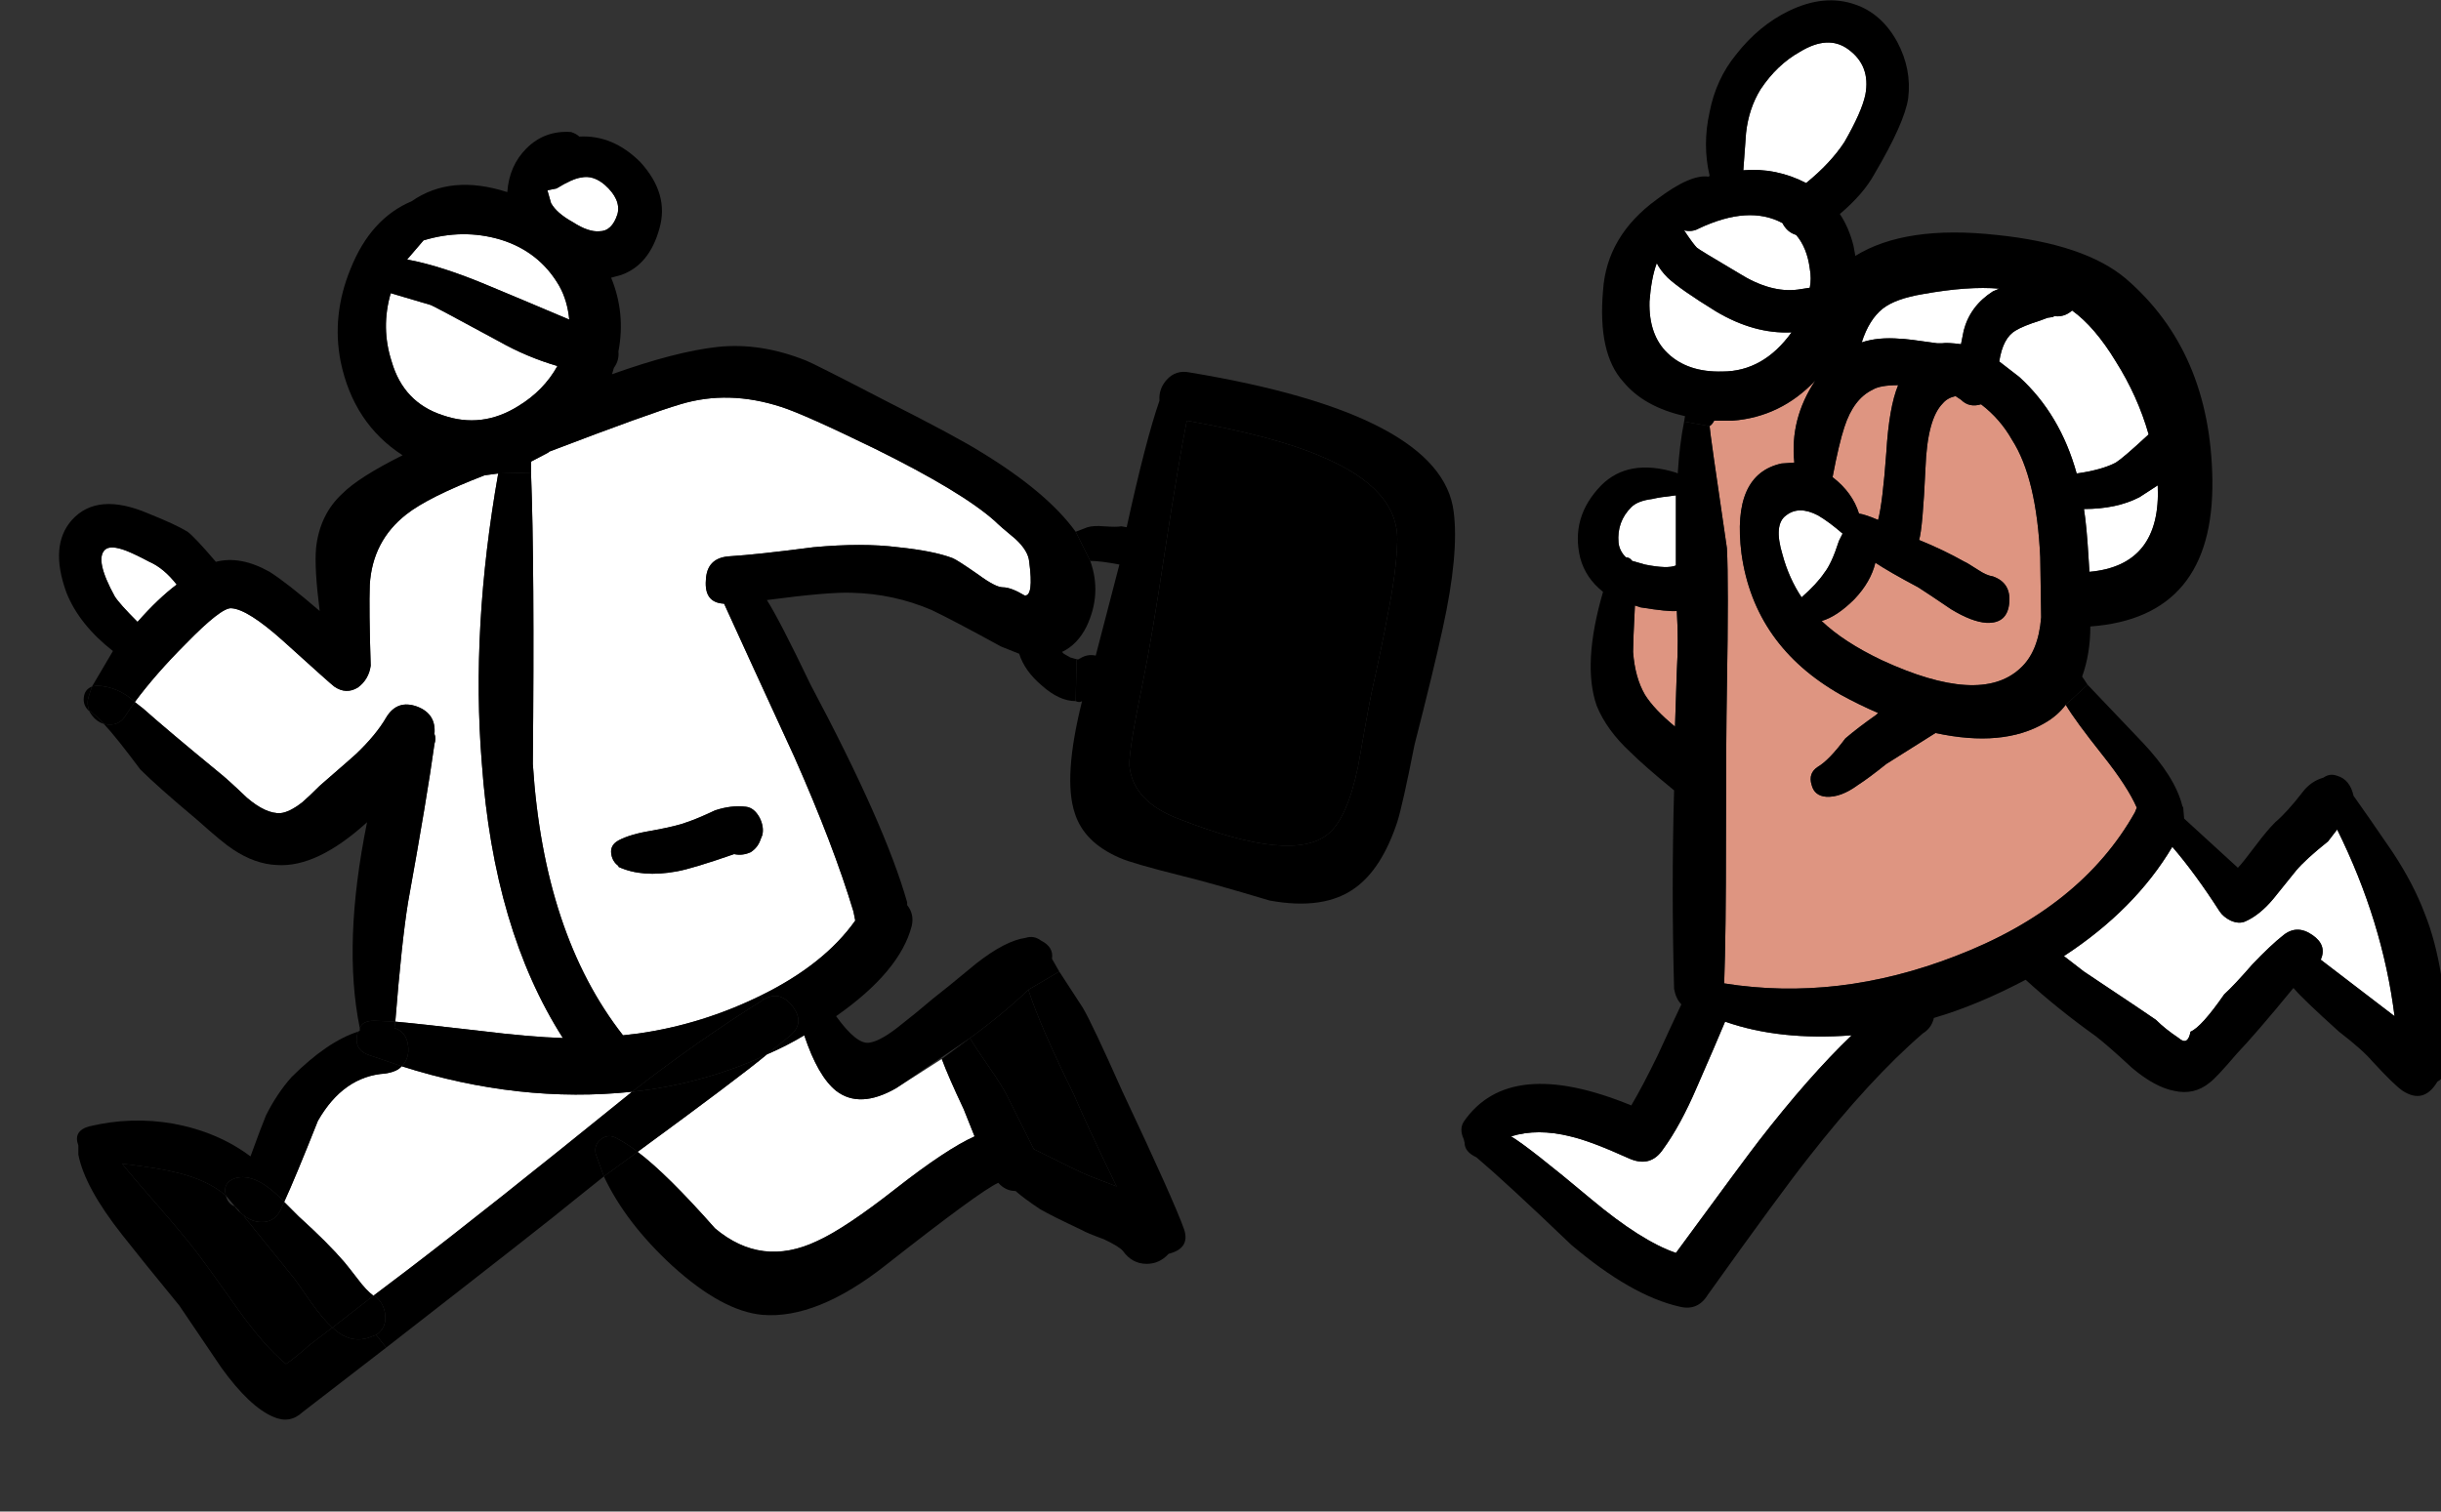
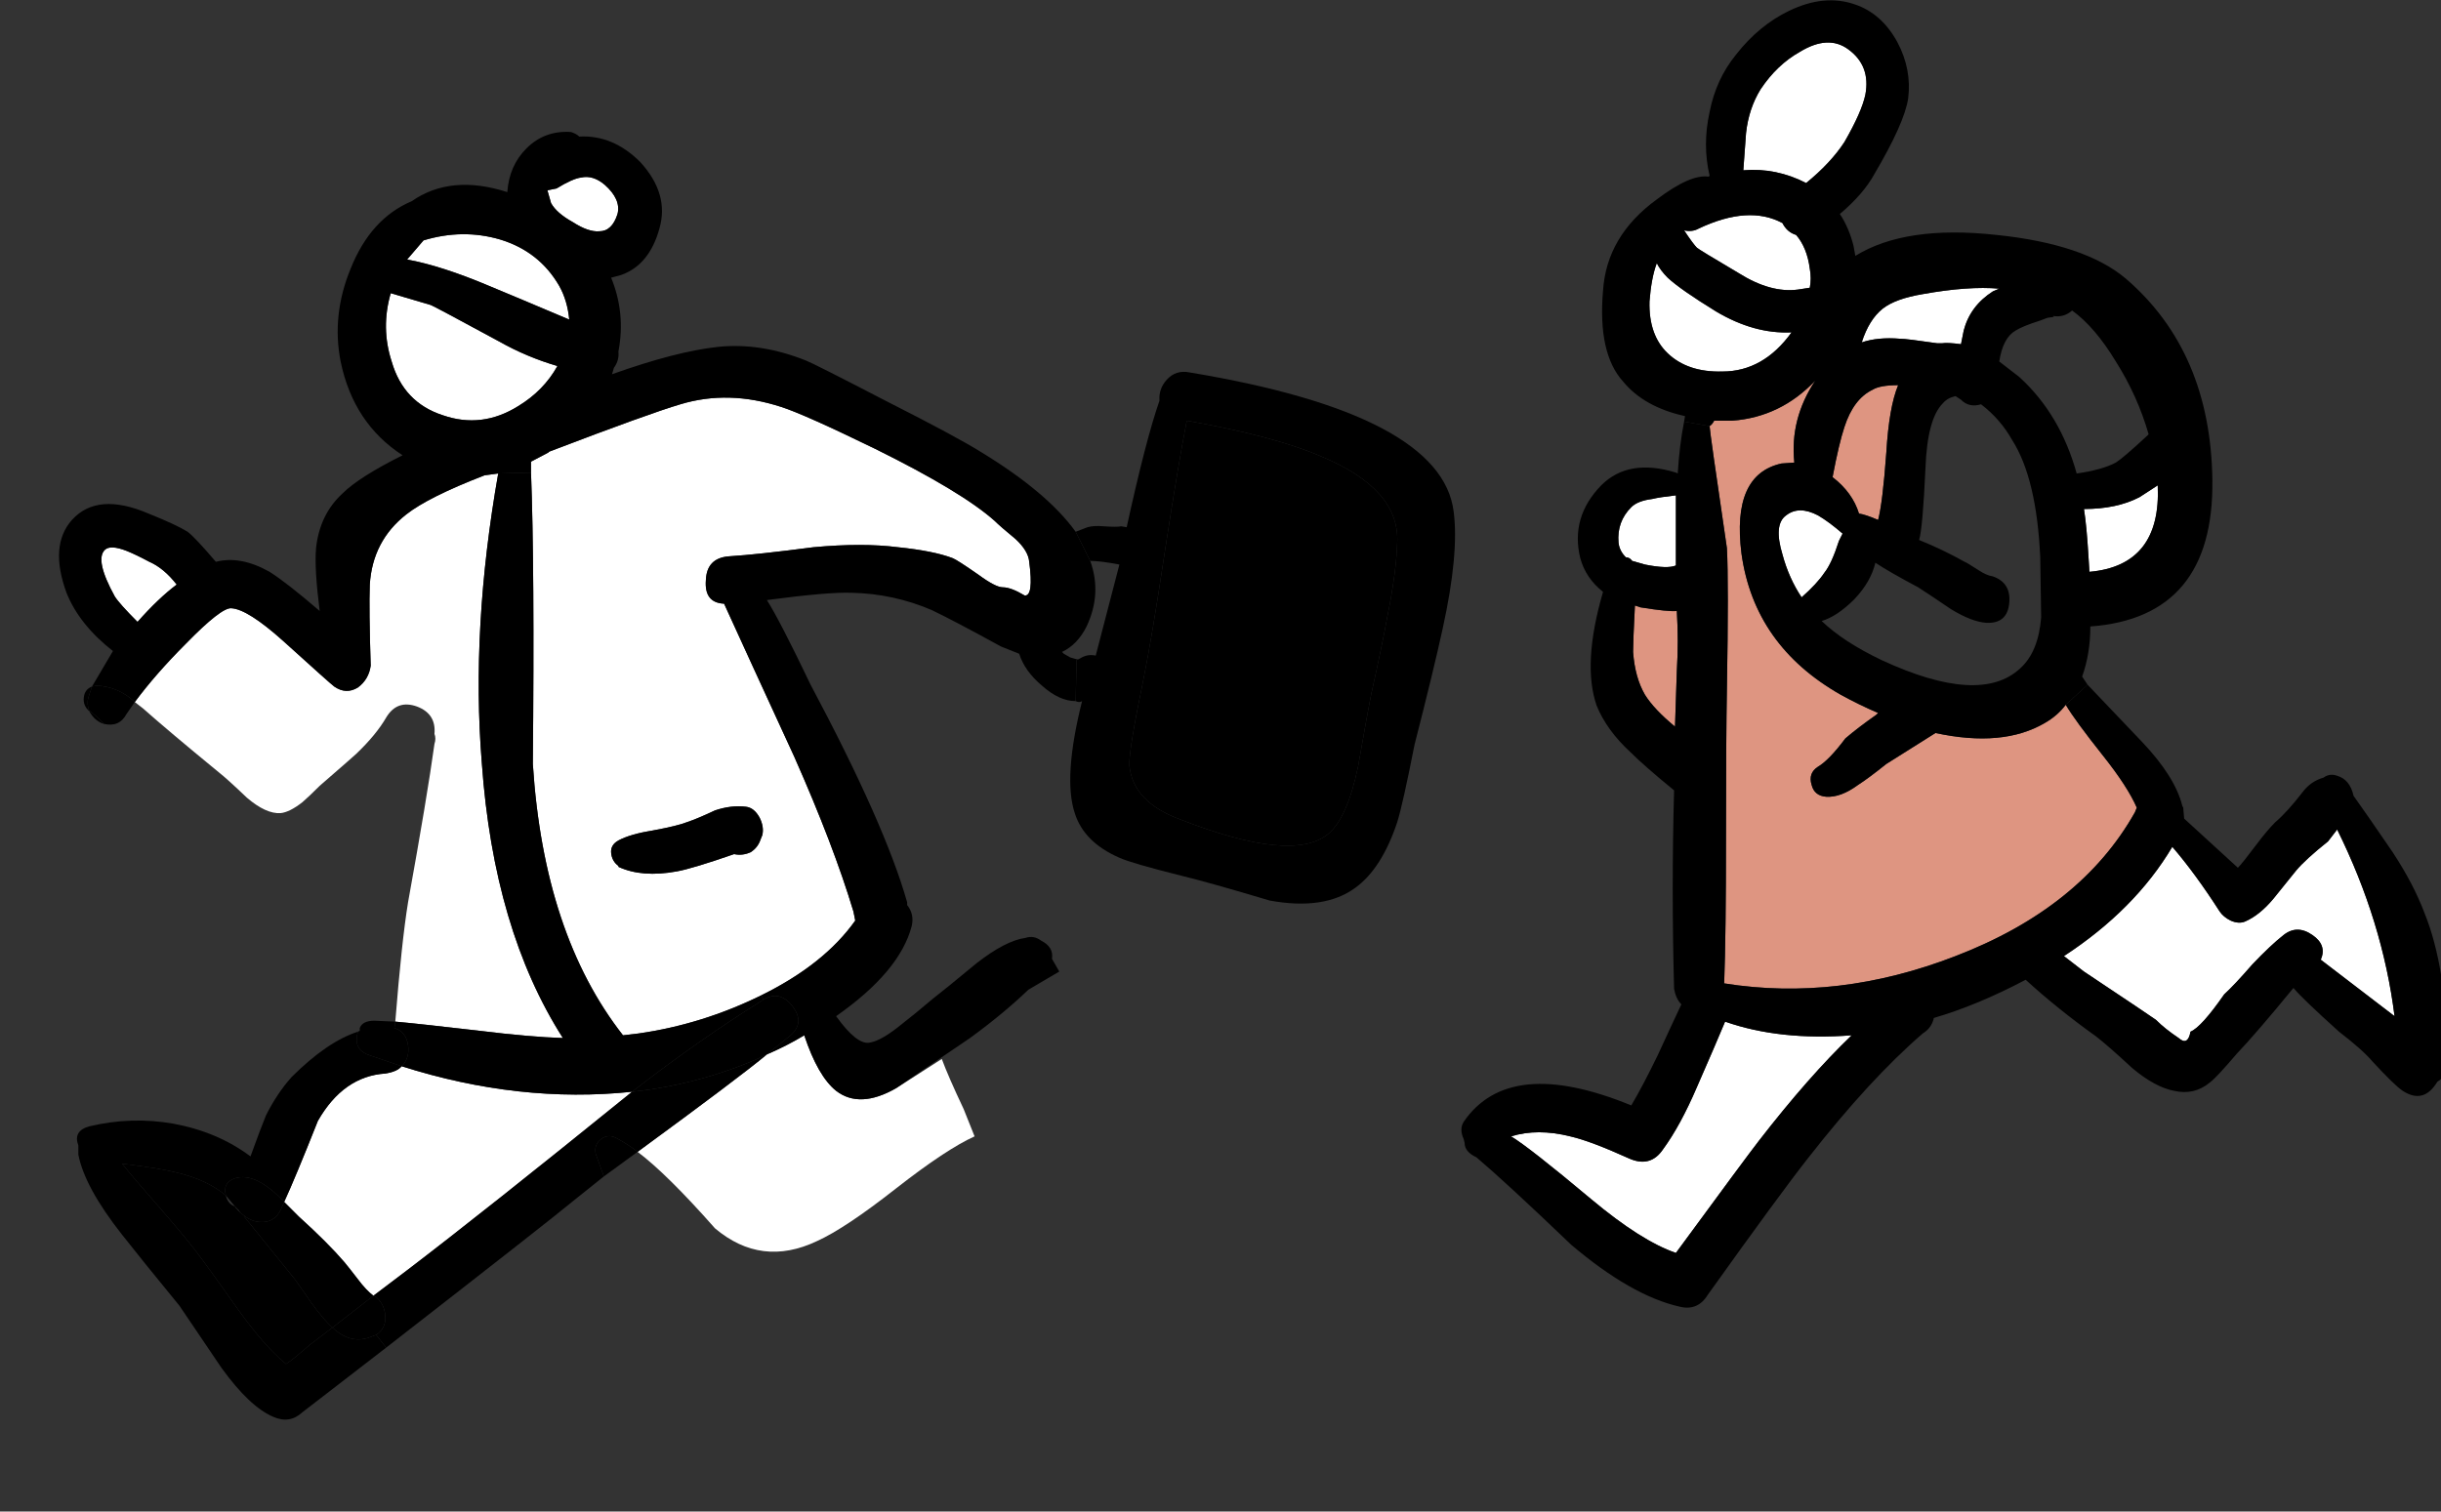
<svg xmlns="http://www.w3.org/2000/svg" xmlns:xlink="http://www.w3.org/1999/xlink" preserveAspectRatio="none" width="134" height="83">
  <rect width="100%" height="100%" fill="#333333" stroke="none" />
  <defs>
-     <path d="M770.25 410.55l1.55.6-.1-.2q-1.55-3.2-2.25-4.85-1.85-3.75-2.5-5.75-1.35 1.3-3.2 2.65.25.45 1.05 1.6.7 1 1 1.6l1.45 2.9q2.5 1.25 3 1.45z" id="w" />
    <path fill="#FFF" d="M745.2 405.95q-6.2.65-12.65-1.4-.25.3-.9.4-2.3.15-3.7 2.6-1.25 3.15-1.85 4.45l.8.8q1.6 1.45 2.5 2.5.25.3.75.95.45.6.85.9l1.85-1.4q4.2-3.2 12.35-9.8z" id="a" />
    <path fill="#FFF" d="M743.7 356.15q-.65-.55-1.3-.4-.45.05-1.35.6l-.5.1.2.7q.3.55 1.2 1.05.85.55 1.45.5.7 0 1-.95.2-.8-.7-1.6z" id="c" />
    <path fill="#FFF" d="M741.2 361.7q-1.1-1.9-3.25-2.55-2.05-.6-4.2.05l-.9 1.05q1.9.35 4.5 1.45 1.45.6 4.4 1.85-.1-1.05-.55-1.85z" id="d" />
    <path fill="#FFF" d="M741.1 366.1q-1.7-.5-3.2-1.35-3.6-1.95-3.75-2l-2.2-.65q-.55 1.9.05 3.75.65 2.25 2.8 2.95 2.15.75 4.15-.5 1.4-.85 2.15-2.2z" id="e" />
    <path fill="#FFF" d="M720.2 378.1q-.7-.9-1.5-1.25-.75-.4-1.25-.6-.9-.35-1.2-.05-.55.55.55 2.55.25.4 1.25 1.4 1.15-1.3 2.15-2.05z" id="f" />
    <path fill="#FFF" d="M726.05 381.2q-1.95-1.75-2.85-1.8-.55-.05-2.5 1.95-1.65 1.65-2.8 3.2l.45.35q1.35 1.2 4.15 3.5.45.35 1.55 1.4 1.05.9 1.85.85.5-.05 1.2-.6.35-.3.95-.9 1.9-1.65 2-1.75 1.1-1.05 1.65-2 .6-1 1.7-.6 1.05.4.95 1.5.1.25 0 .55-.4 2.9-1.45 8.7-.35 2.15-.7 6.55 1.15.1 4.6.5 2.85.35 4.6.4-3.8-5.95-4.45-15.1-.6-7.4.9-15.9l-.75.1q-3.1 1.2-4.3 2.15-1.85 1.45-2 3.85-.05 1.35.05 4.45-.1.75-.7 1.2-.65.4-1.3-.05-.15-.1-2.8-2.5z" id="g" />
    <path fill="#FFF" d="M758.55 370.65q-3.9-1.9-5.15-2.3-2.9-.95-5.55-.15-1.7.5-7.2 2.6l-.05.05-.95.5v.6q.2 5.15.1 16 .6 9.35 4.95 14.9l.85-.1q3.5-.5 6.75-2.1 3.45-1.7 5.15-4.1l-.1-.5q-1.1-3.65-3.25-8.5-2.6-5.65-3.85-8.4-1.1-.05-1-1.3.05-1.2 1.25-1.3 1.6-.1 4.65-.5 2.7-.25 4.65 0 1.95.2 3 .6.25.1 1.4.9.95.7 1.35.7.45 0 1.2.45.5.05.25-1.85-.05-.6-.75-1.25-.85-.7-1.15-1-1.8-1.6-6.55-3.95m-10.9 23.2q-1.9.35-3.2-.25v-.05q-.35-.25-.4-.7-.05-.45.4-.7.65-.35 1.9-.55 1.35-.25 1.85-.45.6-.2 1.55-.65.9-.3 1.7-.2.45.05.75.6.25.5.15.95l-.1.25q-.15.45-.55.7-.45.2-.9.1-2.3.8-3.15.95z" id="h" />
    <path fill="#FFF" d="M808.55 374.3q-.7.5-.2 2.15.35 1.3 1.05 2.35.85-.75 1.25-1.35.4-.5.8-1.75l.2-.4q-.75-.65-1.35-1-1.05-.55-1.75 0z" id="i" />
    <path fill="#FFF" d="M800.1 376.8l.7.2q1.25.25 1.7.05v-3.85q-.9.1-1.3.2-.8.1-1.15.45-.8.8-.7 1.95.05.45.4.8.2 0 .35.2z" id="j" />
    <path fill="#FFF" d="M805.2 402.1q-.5 1.2-1.55 3.6-.9 2.1-1.85 3.4-.7 1.05-1.9.5-2.1-.95-3.2-1.2-1.8-.45-3.25 0 1 .6 4.4 3.45 2.75 2.3 4.65 2.95 3.85-5.25 4.55-6.15 2.75-3.55 5.1-5.8-3.95.3-6.95-.75z" id="k" />
    <path fill="#FFF" d="M838.8 391.55l-.5.65q-1.25 1-1.75 1.6-.85 1.05-1.25 1.55-.75.9-1.55 1.25-.35.15-.8-.05-.4-.2-.6-.5-1.35-2.1-2.6-3.55-2.05 3.45-5.95 6l1.1.85q3.75 2.5 3.95 2.65.5.5 1.25 1 .5.45.65-.35.6-.25 1.85-2.05.55-.5 1.55-1.65 1-1.05 1.7-1.6.75-.6 1.6 0 .8.55.45 1.35l4.05 3.1q-.65-5.2-3.15-10.25z" id="l" />
    <path fill="#FFF" d="M828.95 372.65l-1 .65q-1.25.65-3.05.65.15.95.25 2.65l.05.8q3.95-.35 3.75-4.75z" id="m" />
-     <path fill="#FFF" d="M822.5 363.6q-.95.3-1.35.55-.7.4-.9 1.7l1.1.85q2.25 2.05 3.15 5.3 1.4-.2 2.15-.6.4-.25 1.75-1.5l.05-.05q-.6-2.1-1.8-4-1.15-1.9-2.4-2.8-.45.4-1.05.3l.05.05-.35.05-.4.15z" id="n" />
    <path fill="#FFF" d="M816.85 364.85h.25q.3-.05 1.05.05l.15-.75q.35-1.35 1.6-2.15l.35-.15q-1.7-.15-4.2.3-1.5.25-2.2.8-.75.6-1.15 1.85.9-.3 2.1-.2.35 0 2.05.25z" id="o" />
    <path fill="#FFF" d="M805.05 366.4q2.25 0 3.8-2.15-2.05.1-4.15-1.15-1.95-1.2-2.65-1.85-.4-.4-.6-.8-.3.8-.4 2.1-.05 1.85 1 2.85 1.1 1.05 3 1z" id="p" />
    <path fill="#FFF" d="M808.35 358.25q-1.85-1-4.6.3-.35.2-.8.1.5.75.7.95.1.1 2.3 1.4 1.75 1.1 3.25.9l.65-.1q.1-.5 0-1.05-.15-1.15-.75-1.85-.5-.15-.75-.65z" id="q" />
    <path fill="#FFF" d="M806.2 355.35q1.8-.15 3.45.7 1.35-1.1 2.1-2.25.95-1.65 1.15-2.6.3-1.6-.95-2.5-1.1-.8-2.65.15-1.25.7-2.15 2.05-.65 1.05-.8 2.4 0 .1-.15 2.05z" id="r" />
    <path fill="#DE9581" d="M800.55 379.35l-.3-.1q-.1 1.95-.1 2.55.1 1.4.65 2.35.5.8 1.65 1.75l.1-3.05q.1-1.65 0-3.3-.45.05-2-.2z" id="s" />
    <path fill="#DE9581" d="M813.3 367.4q-1.05.5-1.55 2.05-.3.9-.65 2.75 1.1.85 1.45 2 .35.05 1.05.35.25-.95.45-3.7.15-2.5.65-3.7-1 0-1.4.25z" id="t" />
-     <path fill="#DE9581" d="M817.85 367.75q-.45.1-.7.4-.85.85-.95 3.55-.15 3.3-.35 3.95 1.35.55 2.5 1.2.05 0 .75.45.45.3.8.35 1 .35.9 1.45-.1 1.15-1.25 1.1-.8-.05-1.95-.75-1.25-.85-1.8-1.2-1.6-.85-2.35-1.35-.25 1.05-1.15 2-.95.95-1.8 1.2 1.2 1.15 3.3 2.15 5.4 2.5 7.6.45 1-.9 1.15-2.8 0-.3-.05-3.3-.2-4.35-1.55-6.45-.65-1.15-1.7-1.95-.65.2-1.1-.25l-.3-.2z" id="u" />
    <path fill="#DE9581" d="M805.3 376.1q.1 1.9 0 7.7-.05 2.7-.05 8.1 0 5.4-.1 8.1 6.25 1 12.7-1.5 6.9-2.65 9.85-7.9l.1-.25q-.5-1.15-1.85-2.85-1.55-1.95-2.05-2.8-.45.6-1.15 1-2.3 1.35-6 .55l-2.7 1.7q-1 .8-1.55 1.15-.95.7-1.75.65-.65-.05-.8-.65-.2-.65.35-1 .6-.35 1.5-1.55.7-.6 1.7-1.3l.1-.1q-1.05-.45-2.05-1-4.75-2.7-5.45-7.75-.55-4.35 2.2-4.95l.7-.05q-.25-2.4 1.15-4.5-1.9 2-4.55 2.2h-1q-.1.2-.25.3 0 .25.95 6.7z" id="v" />
    <path fill="#FFF" d="M762.2 404.15l-2.5 1.6q-2 1.15-3.3.15-1-.8-1.75-3.05-.9.55-2.05 1.05-1.5 1.25-7.1 5.35 1.6 1.2 4.25 4.2 2.55 2.15 5.6.7 1.55-.7 4.35-2.9 2.75-2.15 4.3-2.85l-.6-1.5q-.85-1.8-1.2-2.75z" id="b" />
    <path d="M723.7 412.6q-.35-.35-.3-.35-.4-.15-.5-.6-1-.85-2.65-1.25-.95-.25-3.05-.5.6.75 2.05 2.4 1.35 1.55 2 2.4.8 1.05 2.35 3.25 1.4 1.95 2.6 2.95.45-.3 1.3-1.05l1.25-.95q-.5-.45-1.15-1.35-.9-1.3-.95-1.35l-2.75-3.4v-.05l-.2-.15z" id="x" />
    <path d="M783 371.05q-2.55-1.1-7.35-1.95-.45 2.25-1.2 7.15-.7 4.7-1.2 7.15-.8 3.85-.75 4.65.2 2 2.8 2.95 6.15 2.4 8.1.8 1.05-.85 1.65-3.7.55-3.15.75-4.1.6-2.7.85-4.1.5-2.45.55-4.1.15-2.95-4.2-4.75z" id="y" />
    <path d="M808.7 346.6q-1.65.8-2.9 2.4-1.1 1.35-1.45 3.15-.4 1.8 0 3.5l-.05.05q-1-.15-2.85 1.25-2.75 2-2.95 5-.3 3.45 1.1 5 1.15 1.4 3.4 1.9l-.05.3 1.4.25q.15-.1.25-.3h1q2.65-.2 4.55-2.2-1.4 2.1-1.15 4.5l-.7.05q-2.75.6-2.2 4.95.7 5.05 5.45 7.75 1 .55 2.05 1l-.1.1q-1 .7-1.7 1.3-.9 1.2-1.5 1.55-.55.35-.35 1 .15.6.8.65.8.05 1.75-.65.55-.35 1.55-1.15l2.7-1.7q3.7.8 6-.55.7-.4 1.15-1l1.2-1.1-.3-.45q.45-1.25.45-2.75 6.8-.5 6.7-8.05-.1-7.05-4.75-11.05-2.25-1.9-7.1-2.4-5-.55-7.75 1.15l-.1-.55q-.25-1-.75-1.75 1.3-1.1 1.9-2.2 1.65-2.8 1.85-4.15.2-1.6-.6-3.1-.85-1.55-2.3-2.05-1.7-.6-3.65.35m-1.55 4.3q.9-1.35 2.15-2.05 1.55-.95 2.65-.15 1.25.9.95 2.5-.2.95-1.15 2.6-.75 1.15-2.1 2.25-1.65-.85-3.45-.7.15-1.95.15-2.05.15-1.35.8-2.4m-4.2 7.75q.45.1.8-.1 2.75-1.3 4.6-.3.25.5.75.65.6.7.75 1.85.1.55 0 1.05l-.65.1q-1.5.2-3.25-.9-2.2-1.3-2.3-1.4-.2-.2-.7-.95m-1.9 3.9q.1-1.3.4-2.1.2.4.6.8.7.65 2.65 1.85 2.1 1.25 4.15 1.15-1.55 2.15-3.8 2.15-1.9.05-3-1-1.05-1-1-2.85m8.35 16.25q-.7-1.05-1.05-2.35-.5-1.65.2-2.15.7-.55 1.75 0 .6.35 1.35 1l-.2.4q-.4 1.25-.8 1.75-.4.6-1.25 1.35m7.7-13.95h-.25q-1.7-.25-2.05-.25-1.2-.1-2.1.2.4-1.25 1.15-1.85.7-.55 2.2-.8 2.5-.45 4.2-.3l-.35.15q-1.25.8-1.6 2.15l-.15.75q-.75-.1-1.05-.05m-2.4 2.3q-.5 1.2-.65 3.7-.2 2.75-.45 3.7-.7-.3-1.05-.35-.35-1.15-1.45-2 .35-1.85.65-2.75.5-1.55 1.55-2.05.4-.25 1.4-.25m2.45 1q.25-.3.7-.4l.3.2q.45.45 1.1.25 1.05.8 1.7 1.95 1.35 2.1 1.55 6.45.05 3 .05 3.3-.15 1.9-1.15 2.8-2.2 2.05-7.6-.45-2.1-1-3.3-2.15.85-.25 1.8-1.2.9-.95 1.15-2 .75.5 2.35 1.35.55.35 1.8 1.2 1.15.7 1.95.75 1.15.05 1.25-1.1.1-1.1-.9-1.45-.35-.05-.8-.35-.7-.45-.75-.45-1.15-.65-2.5-1.2.2-.65.35-3.95.1-2.7.95-3.55m6.05-4.8q.6.1 1.05-.3 1.25.9 2.4 2.8 1.2 1.9 1.8 4l-.05.05q-1.35 1.25-1.75 1.5-.75.4-2.15.6-.9-3.25-3.15-5.3l-1.1-.85q.2-1.3.9-1.7.4-.25 1.35-.55l.4-.15.35-.05-.05-.05m5.75 9.3q.2 4.4-3.75 4.75l-.05-.8q-.1-1.7-.25-2.65 1.8 0 3.05-.65l1-.65z" id="z" />
    <path d="M804.35 369.4l-1.4-.25q-.25 1.25-.35 2.85l-.1-.05q-2.6-.8-4.1.7-1.7 1.75-1.15 4 .3 1.1 1.25 1.85-1.15 3.95-.35 6.25.55 1.35 1.85 2.55.75.75 2.4 2.1-.15 5.4 0 10.9.1.55.4.85-.45.95-1.3 2.8-.8 1.65-1.45 2.75-6.7-2.75-9.2.9-.25.4 0 .95l.05.2q0 .5.65.8 1.65 1.4 5.2 4.8 3.3 2.8 5.95 3.4 1 .25 1.55-.65 4-5.6 5.5-7.5 3.4-4.35 6.3-6.85.4-.25.55-.65l.05-.15v-.05q2.4-.7 5.05-2.1 1.75 1.6 3.85 3.1.65.5 2 1.75 1.25 1.05 2.3 1.25 1.1.25 1.95-.45.35-.25 1.5-1.6 1.05-1.1 3.1-3.6.5.6 2.5 2.4 1.3 1 1.85 1.65 1.2 1.3 1.65 1.6 1.15.75 1.9-.5.6-.35.6-1.15-.1-5.15-1.3-8.1-.6-1.6-1.75-3.35-1.4-2.05-2.15-3.1-.2-.9-.9-1.1-.4-.15-.75.1-.7.2-1.15.8-.85 1.1-1.5 1.65-.45.45-1.05 1.25-.75 1-1 1.25l-2.95-2.7-.05-.6-.05-.1q-.4-1.6-2.2-3.5-2.95-3.1-3-3.15l-1.2 1.1q.5.85 2.05 2.8 1.35 1.7 1.85 2.85l-.1.25q-2.95 5.25-9.85 7.9-6.45 2.5-12.7 1.5.1-2.7.1-8.1 0-5.4.05-8.1.1-5.8 0-7.7-.95-6.45-.95-6.7m-3.55 7.6l-.7-.2q-.15-.2-.35-.2-.35-.35-.4-.8-.1-1.15.7-1.95.35-.35 1.15-.45.4-.1 1.3-.2v3.85q-.45.2-1.7-.05m1.75 2.55q.1 1.65 0 3.3l-.1 3.05q-1.15-.95-1.65-1.75-.55-.95-.65-2.35 0-.6.1-2.55l.3.1q1.55.25 2 .2m34 14.25q.5-.6 1.75-1.6l.5-.65q2.5 5.05 3.15 10.25l-4.05-3.1q.35-.8-.45-1.35-.85-.6-1.6 0-.7.55-1.7 1.6-1 1.15-1.55 1.65-1.25 1.8-1.85 2.05-.15.8-.65.35-.75-.5-1.25-1-.2-.15-3.95-2.65l-1.1-.85q3.9-2.55 5.95-6 1.25 1.45 2.6 3.55.2.3.6.5.45.2.8.05.8-.35 1.55-1.25.4-.5 1.25-1.55m-32.9 11.9q1.05-2.4 1.55-3.6 3 1.05 6.95.75-2.35 2.25-5.1 5.8-.7.9-4.55 6.15-1.9-.65-4.65-2.95-3.4-2.85-4.4-3.45 1.45-.45 3.25 0 1.1.25 3.2 1.2 1.2.55 1.9-.5.95-1.3 1.85-3.4z" id="A" />
    <path d="M775.8 366.45q-.75-.15-1.25.4-.45.5-.4 1.15-.75 2.15-1.8 6.95l-.3-.05q-.25.05-.95 0-.55-.05-.9.05l-.65.25.8 1.6q.55 0 1.6.2l-1.3 5q-.45-.1-.85.15l-.2.1-.05 2.25q.2.1.35 0-1.05 4.2-.4 6.15.5 1.6 2.45 2.45.65.3 3.45 1 1.45.35 4.8 1.35 3 .55 4.7-.7 1.45-1.05 2.3-3.6.3-.95.95-4.25 1.05-4.1 1.55-6.4.9-4.1.6-6.4-.65-5.35-14.5-7.65m-.15 2.65q4.8.85 7.35 1.95 4.35 1.8 4.2 4.75-.05 1.65-.55 4.1-.25 1.4-.85 4.1-.2.95-.75 4.1-.6 2.85-1.65 3.7-1.95 1.6-8.1-.8-2.6-.95-2.8-2.95-.05-.8.75-4.65.5-2.45 1.2-7.15.75-4.9 1.2-7.15z" id="B" />
-     <path d="M772.1 405.9q-1.6-3.6-2.15-4.55-.85-1.3-1.3-2l-1.7 1q.65 2 2.5 5.75.7 1.65 2.25 4.85l.1.2-1.55-.6q-.5-.2-3-1.45l-1.45-2.9q-.3-.6-1-1.6-.8-1.15-1.05-1.6l-1.55 1.15q.35.95 1.2 2.75l.6 1.5q-1.55.7-4.3 2.85-2.8 2.2-4.35 2.9-3.05 1.45-5.6-.7-2.65-3-4.25-4.2l-1.85 1.35q1.2 2.55 3.75 4.9 2.75 2.5 4.95 2.7 3 .25 6.8-2.75 5.15-4.05 6.15-4.5.4.45.95.45.45.4 1.35 1 .6.35 2.3 1.15.25.15 1.2.5.85.4 1.05.65.5.7 1.3.7.7 0 1.2-.55 1.2-.3.85-1.35-.55-1.55-3.4-7.6z" id="C" />
    <path d="M752.4 400.9q-3.6 2.25-7.2 5.05 1.95-.2 3.9-.75t3.5-1.3l1.3-1.05q.8-.7.1-1.6-.7-.9-1.6-.35z" id="D" />
    <path d="M744.45 393.6q1.3.6 3.2.25.85-.15 3.15-.95.45.1.9-.1.4-.25.55-.7l.1-.25q.1-.45-.15-.95-.3-.55-.75-.6-.8-.1-1.7.2-.95.45-1.55.65-.5.2-1.85.45-1.25.2-1.9.55-.45.25-.4.7.05.45.4.7v.05z" id="E" />
    <path d="M745.5 409.25q-.5-.4-1.15-.75-.45-.25-.85.05-.4.3-.3.8l.45 1.25 1.85-1.35z" id="F" />
    <path d="M739.75 387.95q.1-10.85-.1-16l-1.8.05q-1.5 8.5-.9 15.9.65 9.15 4.45 15.1-1.75-.05-4.6-.4-3.45-.4-4.6-.5l-.05.35q.65.2.75.95.1.7-.35 1.15 6.45 2.05 12.65 1.4 3.6-2.8 7.2-5.05l-.1-.25q-3.25 1.6-6.75 2.1l-.85.1q-4.35-5.55-4.95-14.9z" id="G" />
    <path d="M732.2 402.1l-1.15-.05q-.65 0-.8.4v.15l-.1.05q-.3 1 .65 1.3l1.75.6q.45-.45.35-1.15-.1-.75-.75-.95l.05-.35z" id="H" />
    <path d="M731.05 417.15H731l-2.25 1.75q.95.9 2 .55l.4-.15q.55-.35.5-1.05-.05-.7-.6-1.1z" id="I" />
    <path d="M749.1 405.2q-1.95.55-3.9.75-8.15 6.6-12.35 9.8l-1.85 1.4h.05q.55.4.6 1.1.05.7-.5 1.05l.55.7q9-7 10.2-8l1.75-1.4-.45-1.25q-.1-.5.3-.8.4-.3.85-.05.65.35 1.15.75 5.6-4.1 7.1-5.35-1.55.75-3.5 1.3z" id="J" />
    <path d="M731 417.15q-.4-.3-.85-.9-.5-.65-.75-.95-.9-1.05-2.5-2.5l-.8-.8-.2.45q-.3.6-.9.65-.6.05-1.1-.35v.05l2.75 3.4q.05.05.95 1.35.65.9 1.15 1.35l2.25-1.75z" id="K" />
    <path d="M725 413.1q.6-.05.9-.65l.2-.45q-1.55-1.65-2.7-1.3-.7.25-.5.95l.5.6.2.2.1.15.2.15q.5.4 1.1.35z" id="L" />
-     <path d="M717.45 385.2q-.4.75-1.25.55.7.75 2 2.5.95.95 3.1 2.75 1.45 1.3 2 1.65 1.2.8 2.4.85 2.2.15 4.95-2.35-1.35 6.65-.4 11.3.15-.4.8-.4l1.15.05q.35-4.4.7-6.55 1.05-5.8 1.45-8.7.1-.3 0-.55.1-1.1-.95-1.5-1.1-.4-1.7.6-.55.95-1.65 2-.1.1-2 1.75-.6.6-.95.9-.7.55-1.2.6-.8.05-1.85-.85-1.1-1.05-1.55-1.4-2.8-2.3-4.15-3.5l-.45-.35-.45.65z" id="M" />
    <path d="M731.7 420l-.55-.7-.4.15q-1.05.35-2-.55l-1.25.95q-.85.75-1.3 1.05-1.2-1-2.6-2.95-1.55-2.2-2.35-3.25-.65-.85-2-2.4-1.45-1.65-2.05-2.4 2.1.25 3.05.5 1.65.4 2.65 1.25-.2-.7.5-.95 1.15-.35 2.7 1.3.6-1.3 1.85-4.45 1.4-2.45 3.7-2.6.65-.1.9-.4l-1.75-.6q-.95-.3-.65-1.3-1.7.55-3.65 2.5-.8.9-1.4 2.1-.25.6-.85 2.25-1.8-1.35-4.25-1.8-2.3-.4-4.6.15-.9.25-.6 1.05v.5q.35 1.8 2.4 4.4 1.1 1.4 3.15 3.9.65.95 2.3 3.4 1.55 2.15 2.85 2.7.9.4 1.6-.25l4.6-3.55z" id="N" />
    <path d="M727.85 376.1q-.1 1.1.2 3.45-1.8-1.55-2.75-2.15-1.6-.9-2.95-.55-1.15-1.35-1.55-1.65-.65-.4-2.15-1-2.8-1.2-4.2.35-1.25 1.4-.3 4 .7 1.75 2.55 3.2l-1.15 1.95.25-.05q1.2.05 2.1.9 1.15-1.55 2.8-3.2 1.95-2 2.5-1.95.9.05 2.85 1.8 2.65 2.4 2.8 2.5.65.45 1.3.05.6-.45.7-1.2-.1-3.1-.05-4.45.15-2.4 2-3.85 1.2-.95 4.3-2.15l.75-.1 1.8-.05v-.6l.95-.5.05-.05q5.5-2.1 7.2-2.6 2.65-.8 5.55.15 1.25.4 5.15 2.3 4.75 2.35 6.55 3.95.3.3 1.15 1 .7.65.75 1.25.25 1.9-.25 1.85-.75-.45-1.2-.45-.4 0-1.35-.7-1.15-.8-1.4-.9-1.05-.4-3-.6-1.95-.25-4.65 0-3.05.4-4.65.5-1.2.1-1.25 1.3-.1 1.25 1 1.3 1.25 2.75 3.85 8.4 2.15 4.85 3.25 8.5l.1.5q-1.7 2.4-5.15 4.1l.1.25q.9-.55 1.6.35.7.9-.1 1.6l-1.3 1.05q1.15-.5 2.05-1.05.75 2.25 1.75 3.05 1.3 1 3.3-.15l4.05-2.75q1.85-1.35 3.2-2.65l1.7-1-.4-.7q.1-.65-.6-1-.4-.3-.85-.15-1.1.15-2.7 1.4-1.75 1.45-2.4 1.95-1 .85-1.65 1.35-1.15.95-1.8 1.05-.7.15-1.85-1.45 3.5-2.45 4.15-4.95.15-.65-.25-1.15v-.15q-1.2-4.25-5.3-11.95-1.7-3.55-2.4-4.65 3.4-.45 4.65-.4 2.3.05 4.4.95 1.25.6 3.8 2l1 .4q.3.95 1.25 1.75.95.85 1.85.85l.05-2.25.1-.05h-.1l-.35-.1-.35-.2-.1-.1q.85-.4 1.35-1.4.85-1.8.2-3.6l-.8-1.6q-1.55-2.15-5.15-4.35-1.35-.85-5.2-2.8-4.05-2.1-4.45-2.25-2.5-1-4.85-.75-2.3.25-5.8 1.5l.1-.35q.3-.4.25-.9.4-2.1-.4-4.05l.55-.15q1.55-.55 2.1-2.55.55-1.9-1.05-3.65-1.5-1.5-3.35-1.4-.15-.15-.45-.25-1.45-.1-2.45.9-.95.95-1.05 2.4-3.1-1-5.25.5-2.25.95-3.35 3.7-1.05 2.55-.55 5.1.7 3.4 3.4 5.15-2.4 1.2-3.3 2.1-1.25 1.15-1.45 3m-9.8 4.05q-1-1-1.25-1.4-1.1-2-.55-2.55.3-.3 1.2.05.5.2 1.25.6.8.35 1.5 1.25-1 .75-2.15 2.05m25.35-21.45q-.6.05-1.45-.5-.9-.5-1.2-1.05l-.2-.7.5-.1q.9-.55 1.35-.6.65-.15 1.3.4.9.8.7 1.6-.3.95-1 .95m-9.25 4.05q.15.05 3.75 2 1.5.85 3.2 1.35-.75 1.35-2.15 2.2-2 1.25-4.15.5-2.15-.7-2.8-2.95-.6-1.85-.05-3.75l2.2.65m-1.3-2.5l.9-1.05q2.15-.65 4.2-.05 2.15.65 3.25 2.55.45.8.55 1.85-2.95-1.25-4.4-1.85-2.6-1.1-4.5-1.45z" id="O" />
    <path d="M715.45 385.05h-.05q.3.55.8.7-.25-.3-.75-.7z" id="P" />
    <path d="M717.9 384.55q-.9-.85-2.1-.9l-.25.05-.2.6q-.1.35.05.75h.05q.5.4.75.7.85.2 1.25-.55l.45-.65z" id="Q" />
    <path d="M715.35 384.3l.2-.6q-.4.15-.45.6-.05.45.3.75-.15-.4-.05-.75z" id="R" />
  </defs>
  <use xlink:href="#a" transform="translate(-710.5 -346)" />
  <use xlink:href="#b" transform="translate(-710.5 -346)" />
  <use xlink:href="#c" transform="translate(-710.5 -346)" />
  <use xlink:href="#d" transform="translate(-710.5 -346)" />
  <use xlink:href="#e" transform="translate(-710.5 -346)" />
  <use xlink:href="#f" transform="translate(-710.5 -346)" />
  <use xlink:href="#g" transform="translate(-710.5 -346)" />
  <use xlink:href="#h" transform="translate(-710.5 -346)" />
  <use xlink:href="#i" transform="translate(-710.5 -346)" />
  <use xlink:href="#j" transform="translate(-710.5 -346)" />
  <use xlink:href="#k" transform="translate(-710.5 -346)" />
  <use xlink:href="#l" transform="translate(-710.5 -346)" />
  <use xlink:href="#m" transform="translate(-710.5 -346)" />
  <use xlink:href="#n" transform="translate(-710.5 -346)" />
  <use xlink:href="#o" transform="translate(-710.5 -346)" />
  <use xlink:href="#p" transform="translate(-710.5 -346)" />
  <use xlink:href="#q" transform="translate(-710.5 -346)" />
  <use xlink:href="#r" transform="translate(-710.5 -346)" />
  <use xlink:href="#s" transform="translate(-710.5 -346)" />
  <use xlink:href="#t" transform="translate(-710.5 -346)" />
  <use xlink:href="#u" transform="translate(-710.5 -346)" />
  <use xlink:href="#v" transform="translate(-710.5 -346)" />
  <use xlink:href="#w" transform="translate(-710.5 -346)" />
  <use xlink:href="#x" transform="translate(-710.5 -346)" />
  <use xlink:href="#y" transform="translate(-710.5 -346)" />
  <use xlink:href="#z" transform="translate(-710.5 -346)" />
  <use xlink:href="#A" transform="translate(-710.5 -346)" />
  <use xlink:href="#B" transform="translate(-710.5 -346)" />
  <use xlink:href="#C" transform="translate(-710.5 -346)" />
  <use xlink:href="#D" transform="translate(-710.5 -346)" />
  <use xlink:href="#E" transform="translate(-710.5 -346)" />
  <use xlink:href="#F" transform="translate(-710.5 -346)" />
  <use xlink:href="#G" transform="translate(-710.5 -346)" />
  <use xlink:href="#H" transform="translate(-710.5 -346)" />
  <use xlink:href="#I" transform="translate(-710.5 -346)" />
  <use xlink:href="#J" transform="translate(-710.5 -346)" />
  <use xlink:href="#K" transform="translate(-710.5 -346)" />
  <use xlink:href="#L" transform="translate(-710.5 -346)" />
  <use xlink:href="#M" transform="translate(-710.5 -346)" />
  <use xlink:href="#N" transform="translate(-710.5 -346)" />
  <use xlink:href="#O" transform="translate(-710.5 -346)" />
  <use xlink:href="#P" transform="translate(-710.5 -346)" />
  <use xlink:href="#Q" transform="translate(-710.5 -346)" />
  <use xlink:href="#R" transform="translate(-710.5 -346)" />
</svg>